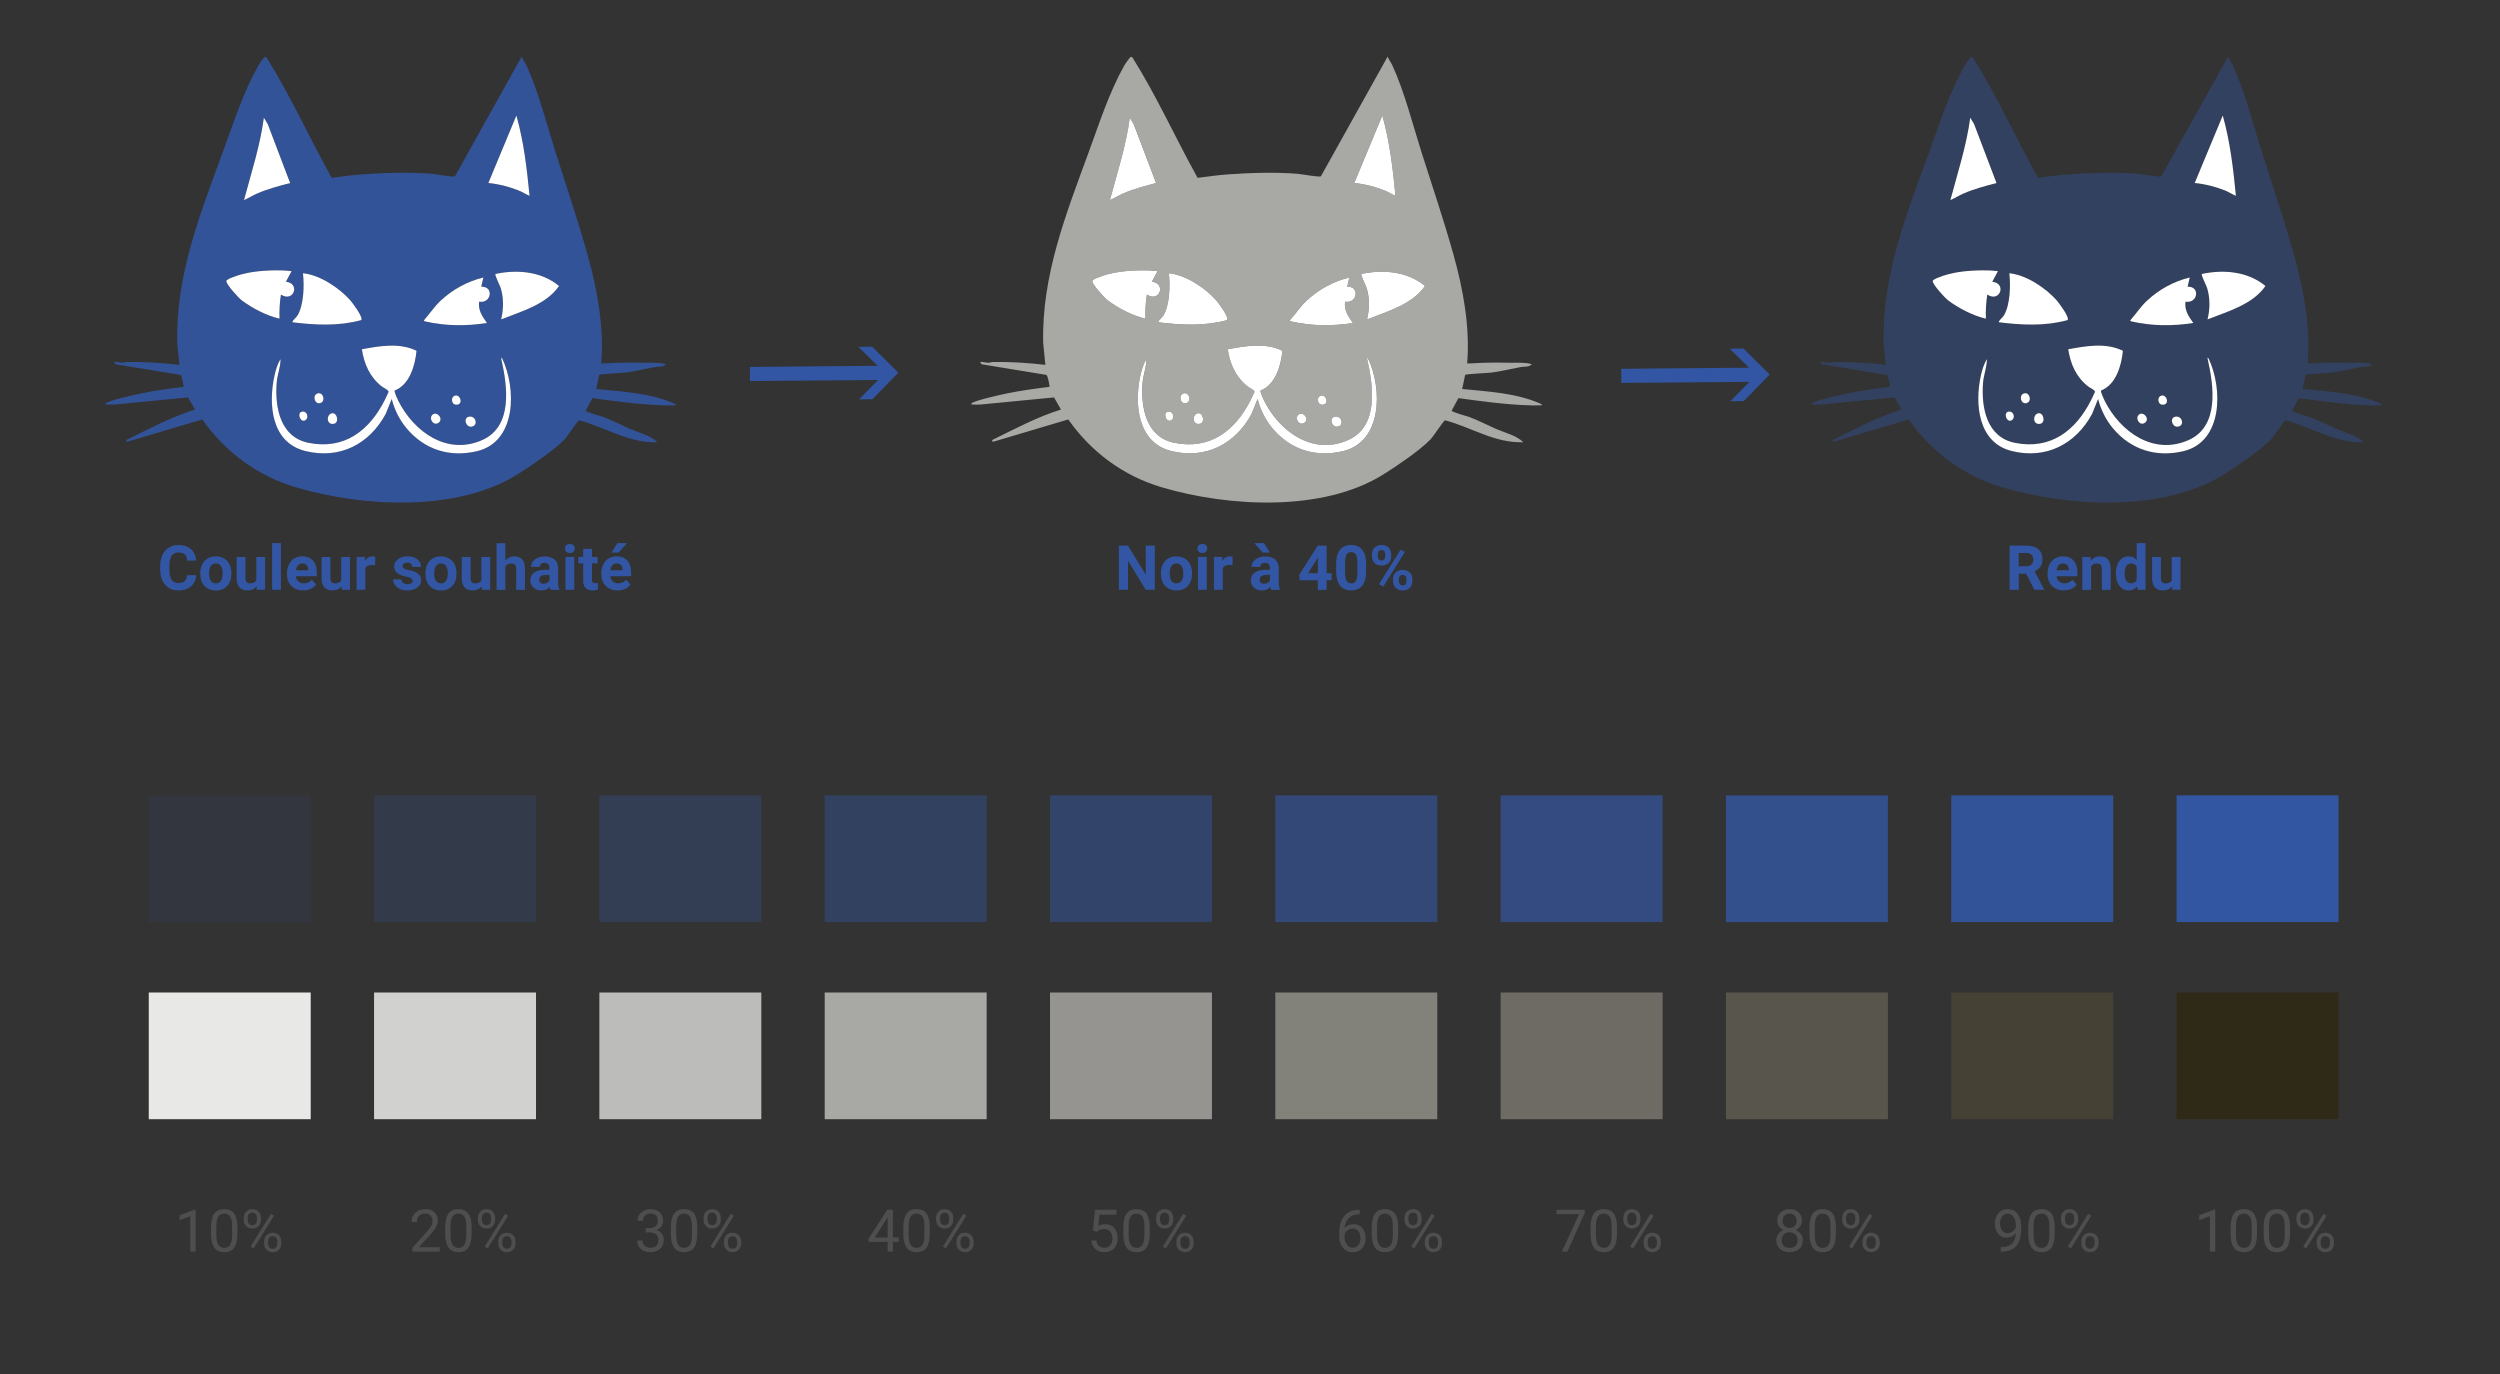
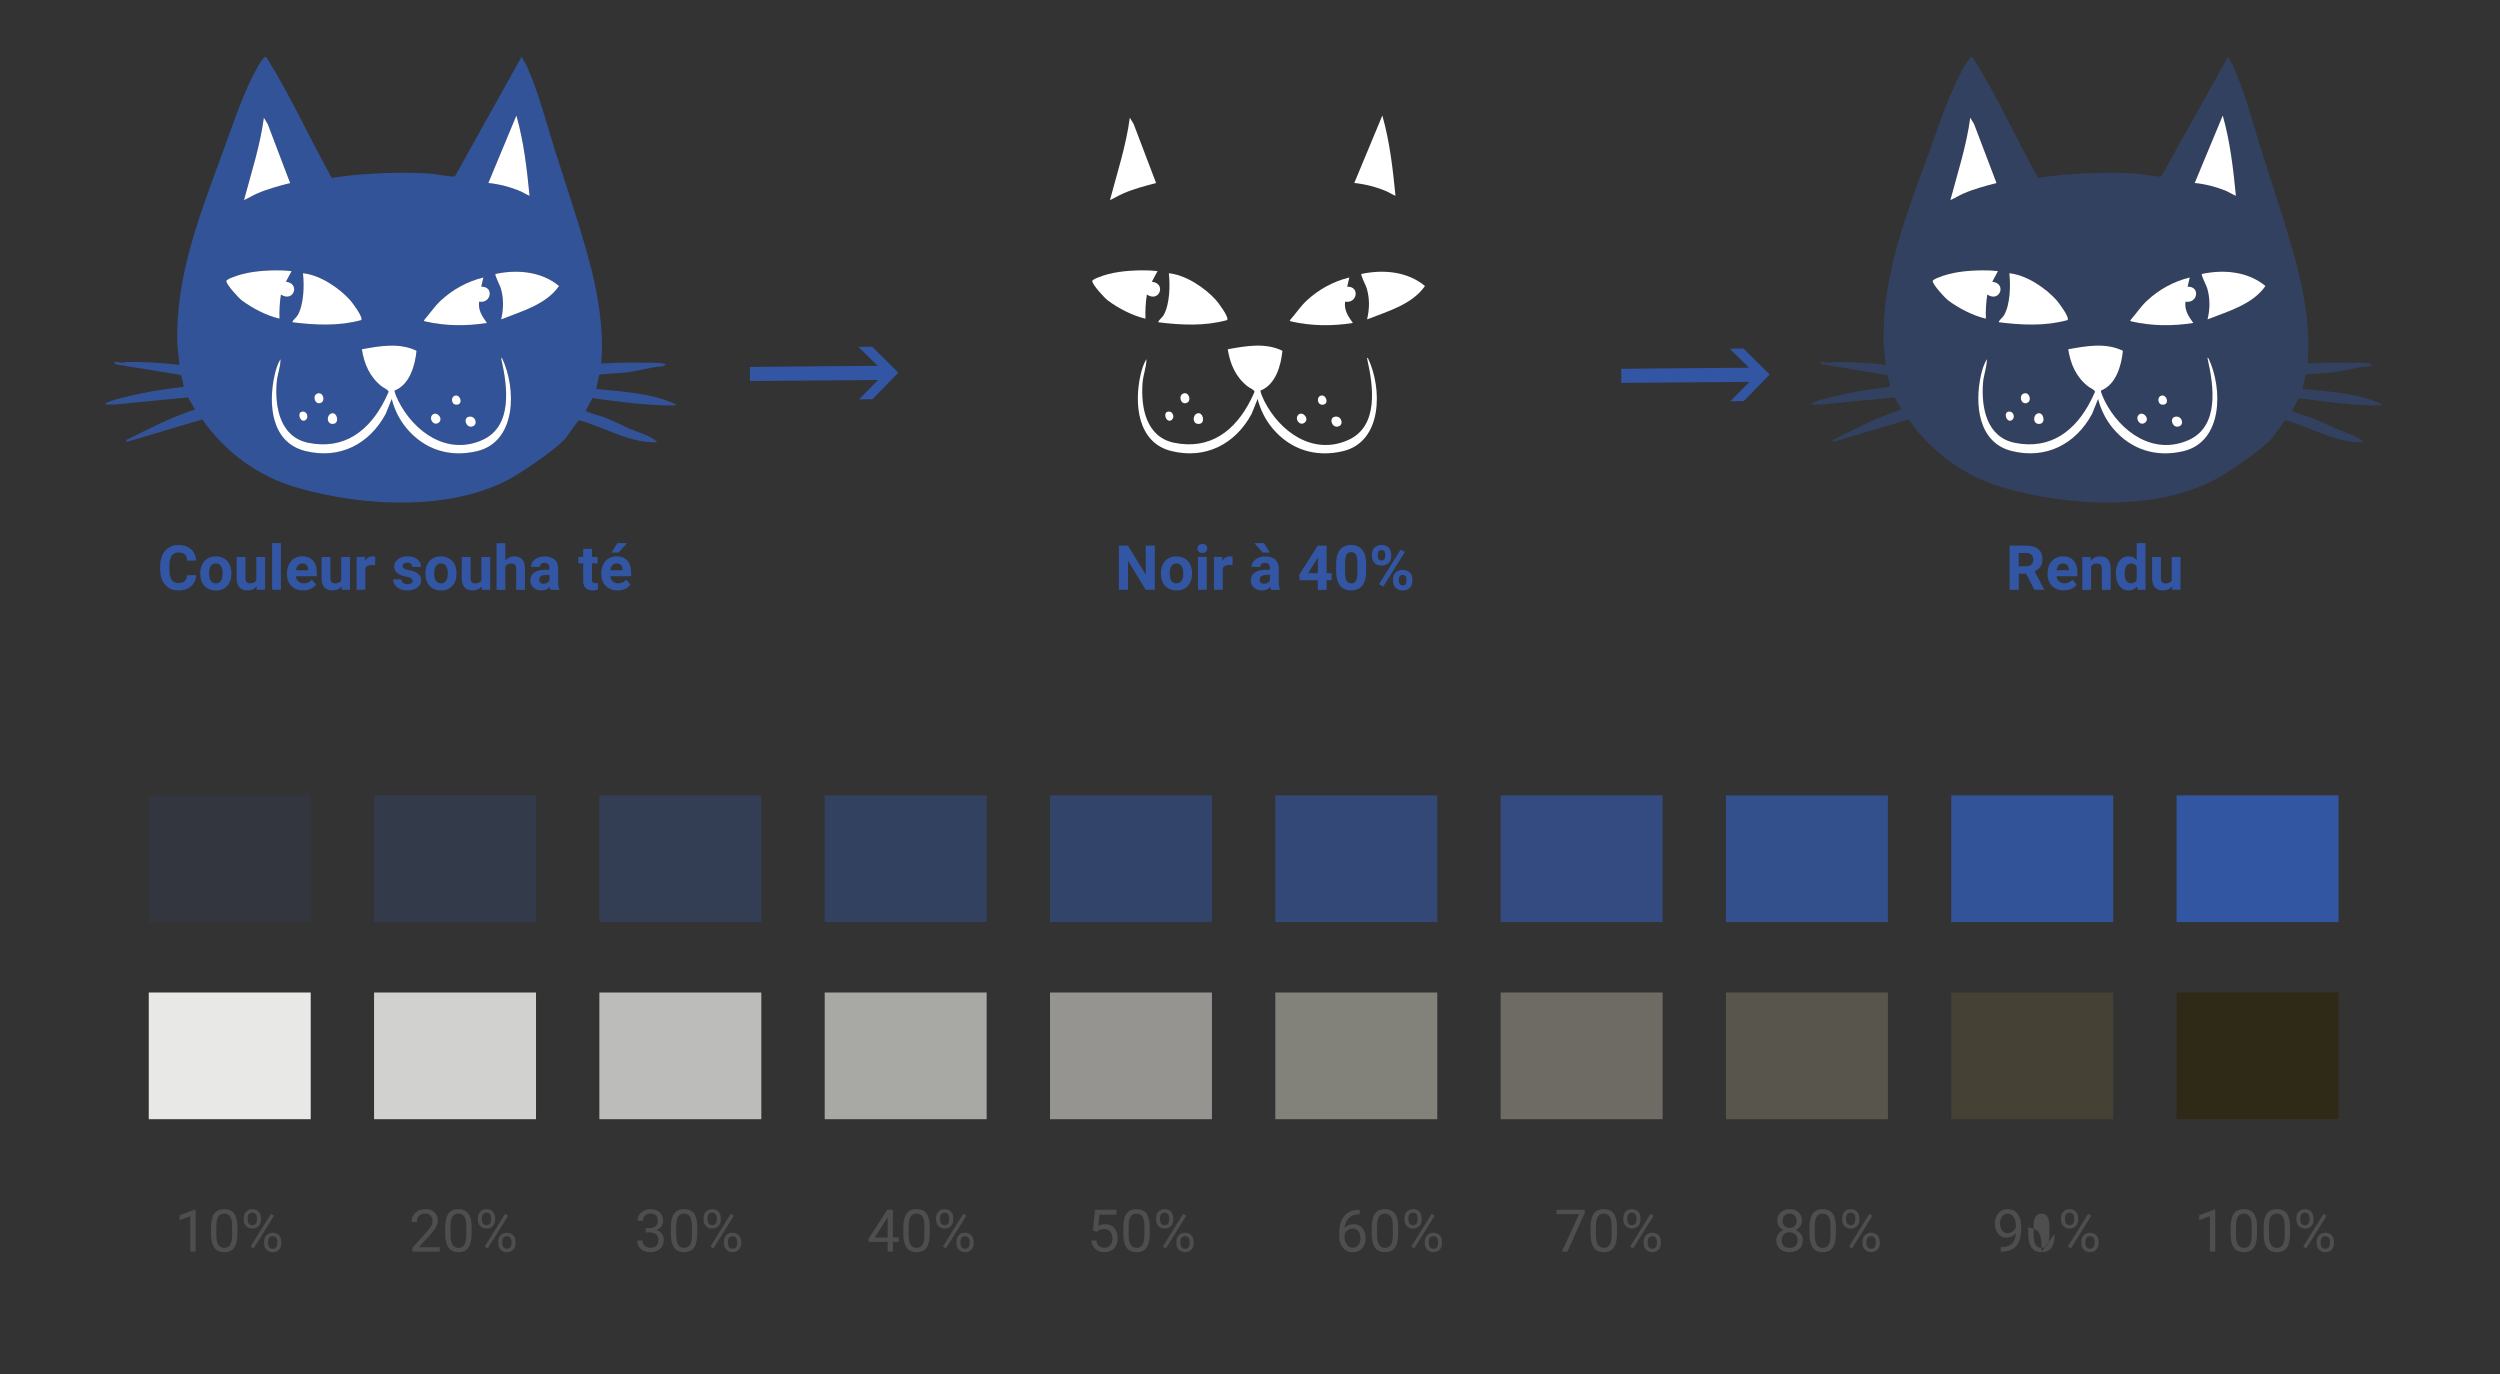
<svg xmlns="http://www.w3.org/2000/svg" id="Calque_1" viewBox="0 0 602.64 331.24">
  <rect x="0" y="0" width="602.64" height="331.24" fill="#333333" stroke="none" />
  <defs>
    <style>.cls-1{opacity:.6;}.cls-2{opacity:.9;}.cls-3{fill:#e8e8e7;}.cls-4{opacity:.3;}.cls-5{fill:#58554c;}.cls-6{fill:#fff;}.cls-7{fill:#4f4e4e;}.cls-8{opacity:.4;}.cls-9{fill:#6e6b64;}.cls-10{fill:#959490;}.cls-11{fill:#2f2a17;}.cls-12{opacity:.8;}.cls-13{fill:#bcbcba;}.cls-14{fill:#464135;}.cls-15{opacity:.2;}.cls-16{fill:#d1d1cf;}.cls-17{opacity:.1;}.cls-18{fill:#a8a8a4;}.cls-19{fill:#3256a3;}.cls-20{opacity:.5;}.cls-21{fill:#3356a3;}.cls-22{fill:#82817a;}.cls-23{opacity:.7;}</style>
  </defs>
  <g class="cls-2">
    <path class="cls-21" d="M64.25,13.87c5.86,9.32,10.35,19.39,15.7,29,2.27-.26,4.58-.63,6.86-.8,5.5-.41,11.8-.62,17.29-.17.86.07,5.15.86,5.57.6l16.09-28.86c.26.74.78,1.34,1.11,2.06,2.93,6.33,4.93,14.3,7.06,21.02,2.6,8.18,5.39,16.39,7.7,24.66,2.36,8.45,4.01,17.43,3.3,26.23,1.4,0,2.79-.14,4.19-.17,1.97-.05,4.01-.04,5.99,0,1.83.05,3.6-.15,5.4.34-.59.76-1.84.56-2.63.7-2.29.42-4.78,1.03-7.06,1.33-.86.11-6.15.33-6.38.56l-.71,3.4c6.46.65,13.21.95,19.18,3.68.07.39-.17.24-.42.25-1.04.07-1.76.03-2.74,0-5.63-.17-11.35-.97-16.93-1.73l-1.63,3.01c.03.38,3.68,1.32,4.26,1.54,2.17.82,4.27,1.92,6.39,2.85s4.88,1.55,6.62,3.22c-6.8.3-12.57-3.62-18.88-5.28-.31.09-2.9,4.03-3.55,4.68-2.64,2.68-8.04,6.33-11.31,8.38-14.61,9.14-37.39,7.83-53.4,3.1-9.27-2.74-17.02-8.5-22.55-16.36l-18.2,5.41-.17-.43c5.43-2.67,10.81-5.55,16.61-7.37l-1.66-2.92-17.78,1.72c-.57-.02-1.15.04-1.71,0-.14-.01-.59.09-.42-.25.31-.63,7.39-2.2,8.53-2.43,3.4-.69,6.86-1.17,10.31-1.59-.06-.52-.43-2.76-.8-2.88l-15.59-2.56-.39-.55c.68-.11,1.31.19,1.97.19.4,0,.78-.19,1.19-.19,4.21-.06,8.42.21,12.59.69l-.52-5.21c-.41-16.28,5.5-31.14,10.97-46.06,2.6-7.09,4.91-14.37,8.63-20.99.19-.33,1.32-1.96,1.55-2l.38.18ZM127.65,47.2c-.64-6.54-1.37-13.02-3.17-19.35l-6.76,16.26c2.59.26,5.43.98,7.82,2.03.72.32,1.38.78,2.11,1.06ZM69.95,44.12l-5.4-14.2-.93-1.55c-.9,6.78-3.05,13.28-4.79,19.86,1.07-.46,2.07-1.1,3.14-1.57,2.56-1.13,5.29-1.84,7.99-2.54ZM70.29,65.35c-1.28-.15-2.56-.2-3.86-.18-3.53.05-7.27.38-10.57,1.76-.31.13-1.34.5-1.3.87.08.88,2.94,4.03,3.76,4.64,2.58,1.91,5.93,3.65,9.06,4.38-.06-1.96.05-3.89.34-5.82,3.04,2.05,4.75-2.73,1.2-3.08l1.37-2.57ZM120.8,76.99c4.87-1.92,10.87-3.56,13.96-8.05-4.23-3.52-10.1-4.04-15.33-2.9-.23.27,1.11,2.83,1.28,3.42.74,2.52.69,5,.09,7.53ZM87.07,77.16c.58-.61-2.11-4.2-2.65-4.79-2.69-3-7.33-6.11-11.39-6.5.31,2.93.22,7.49-1.27,10.11-.39.69-1.1,1-1.29,1.7,5.51.7,11.2.98,16.6-.52ZM116.52,66.89c-3.87.94-7.36,2.87-10.27,5.56-1.6,1.47-2.67,3.2-4.1,4.8.12.18.24.21.43.25,4.84,1.1,9.91,1.14,14.8.35-1.13-1.6-2.16-3.04-1.88-5.14,2.93.58,3.67-3.7.51-3.6l.51-2.22ZM100.41,84.55c-4.11-2.01-8.85-1.15-13.17-.36.55,3.58,1.92,6.72,4.81,8.97.36.28,1.7.86,1.63,1.31-.02.11-.79,1.73-.93,1.99-3.72,7.37-9.74,12.03-18.39,10.28-6.8-1.37-8.1-8.5-7.66-14.42.14-1.93.93-3.83.94-5.74-.71,1.07-1.16,2.61-1.44,3.86-1.55,6.88-.72,16.24,7.39,18.27s15.47-1.64,19.4-8.94l1.45-3.6c.65,2.57,1.89,5.07,3.6,7.1,4.33,5.13,10.38,7.04,16.95,5.49,9.6-2.27,9.49-15.18,6.08-22.35-.37-.36-.26-.09-.2.2,1.44,6.44,2.85,16.14-4.62,19.47-8.48,3.78-16.44-2-20.19-9.39-.2-.39-1.09-2.28-.91-2.55,3.65-1.45,4.91-6.02,5.27-9.59ZM76.58,94.83c-1.36.4-.74,2.71.61,2.34s.75-2.74-.61-2.34ZM109.8,95.34c-1.28.2-1.09,2.46.47,2.2,1.37-.23.72-2.38-.47-2.2ZM72.63,99.28c-.91.32-.41,2.36.75,2.13,1.35-.53.64-2.61-.75-2.13ZM80.01,99.62c-1.39.27-1.41,2.89.47,2.54,1.38-.26.79-2.79-.47-2.54ZM104.24,99.98c-.97.92.28,2.82,1.49,1.92,1.3-.96-.47-2.89-1.49-1.92ZM112.88,100.49c-1.35.4-.44,3,1.21,2.23,1.18-.55.45-2.72-1.21-2.23Z" />
  </g>
  <path class="cls-6" d="M100.41,84.55c-.36,3.56-1.62,8.14-5.27,9.59-.17.27.71,2.16.91,2.55,3.74,7.38,11.71,13.16,20.19,9.39,7.47-3.33,6.06-13.03,4.62-19.47-.06-.29-.18-.56.2-.2,3.42,7.17,3.52,20.08-6.08,22.35-6.57,1.55-12.62-.35-16.95-5.49-1.71-2.03-2.95-4.53-3.6-7.1l-1.45,3.6c-3.94,7.31-11.13,11.01-19.4,8.94s-8.93-11.39-7.39-18.27c.28-1.26.74-2.79,1.44-3.86,0,1.91-.8,3.81-.94,5.74-.44,5.92.86,13.05,7.66,14.42,8.65,1.75,14.67-2.92,18.39-10.28.13-.26.91-1.88.93-1.99.07-.45-1.26-1.02-1.63-1.31-2.89-2.26-4.26-5.4-4.81-8.97,4.32-.79,9.06-1.65,13.17.36Z" />
  <path class="cls-6" d="M87.07,77.16c-5.4,1.5-11.09,1.21-16.6.52.2-.7.9-1.02,1.29-1.7,1.5-2.62,1.59-7.18,1.27-10.11,4.06.39,8.7,3.5,11.39,6.5.53.6,3.23,4.18,2.65,4.79Z" />
  <path class="cls-6" d="M70.29,65.35l-1.37,2.57c3.55.35,1.85,5.13-1.2,3.08-.3,1.93-.41,3.87-.34,5.82-3.13-.73-6.48-2.47-9.06-4.38-.82-.61-3.68-3.76-3.76-4.64-.03-.37.99-.74,1.3-.87,3.3-1.38,7.04-1.71,10.57-1.76,1.3-.02,2.57.03,3.86.18Z" />
  <path class="cls-6" d="M116.52,66.89l-.51,2.22c3.15-.11,2.41,4.17-.51,3.6-.28,2.1.75,3.54,1.88,5.14-4.89.79-9.96.75-14.8-.35-.19-.04-.31-.07-.43-.25,1.44-1.6,2.51-3.32,4.1-4.8,2.91-2.69,6.4-4.62,10.27-5.56Z" />
  <path class="cls-6" d="M120.8,76.99c.6-2.53.65-5.01-.09-7.53-.17-.59-1.5-3.15-1.28-3.42,5.23-1.13,11.1-.62,15.33,2.9-3.1,4.49-9.1,6.13-13.96,8.05Z" />
  <path class="cls-6" d="M69.95,44.12c-2.7.7-5.43,1.42-7.99,2.54-1.07.47-2.07,1.11-3.14,1.57,1.75-6.58,3.89-13.08,4.79-19.86l.93,1.55,5.4,14.2Z" />
  <path class="cls-6" d="M127.65,47.2c-.73-.28-1.39-.74-2.11-1.06-2.39-1.04-5.23-1.77-7.82-2.03l6.76-16.26c1.79,6.33,2.53,12.81,3.17,19.35Z" />
  <path class="cls-6" d="M112.88,100.49c1.66-.49,2.39,1.68,1.21,2.23-1.65.77-2.55-1.84-1.21-2.23Z" />
  <path class="cls-6" d="M80.01,99.62c1.26-.25,1.85,2.28.47,2.54-1.87.35-1.85-2.27-.47-2.54Z" />
  <path class="cls-6" d="M104.24,99.98c1.02-.97,2.79.95,1.49,1.92-1.22.9-2.46-1-1.49-1.92Z" />
  <path class="cls-6" d="M76.58,94.83c1.36-.4,2,1.96.61,2.34s-1.96-1.94-.61-2.34Z" />
  <path class="cls-6" d="M109.8,95.34c1.18-.18,1.84,1.97.47,2.2-1.56.27-1.75-2-.47-2.2Z" />
  <path class="cls-6" d="M72.63,99.28c1.38-.48,2.1,1.6.75,2.13-1.16.23-1.66-1.81-.75-2.13Z" />
-   <path class="cls-18" d="M272.99,13.87c5.86,9.32,10.35,19.39,15.7,29,2.27-.26,4.58-.63,6.86-.8,5.5-.41,11.8-.62,17.29-.17.86.07,5.15.86,5.57.6l16.09-28.86c.26.74.78,1.34,1.11,2.06,2.93,6.33,4.93,14.3,7.06,21.02,2.6,8.18,5.39,16.39,7.7,24.66,2.36,8.45,4.01,17.43,3.3,26.23,1.4,0,2.79-.14,4.19-.17,1.97-.05,4.01-.04,5.99,0,1.83.05,3.6-.15,5.4.34-.59.76-1.84.56-2.63.7-2.29.42-4.78,1.03-7.06,1.33-.86.11-6.15.33-6.38.56l-.71,3.4c6.46.65,13.21.95,19.18,3.68.07.39-.17.24-.42.25-1.04.07-1.76.03-2.74,0-5.63-.17-11.35-.97-16.93-1.73l-1.63,3.01c.03.38,3.68,1.32,4.26,1.54,2.17.82,4.27,1.92,6.39,2.85,2.22.97,4.88,1.55,6.62,3.22-6.8.3-12.57-3.62-18.88-5.28-.31.09-2.9,4.03-3.55,4.68-2.64,2.68-8.04,6.33-11.31,8.38-14.61,9.14-37.39,7.83-53.4,3.1-9.27-2.74-17.02-8.5-22.55-16.36l-18.2,5.41-.17-.43c5.43-2.67,10.81-5.55,16.61-7.37l-1.66-2.92-17.78,1.72c-.57-.02-1.15.04-1.71,0-.14-.01-.59.09-.42-.25.31-.63,7.39-2.2,8.53-2.43,3.4-.69,6.86-1.17,10.31-1.59-.06-.52-.43-2.76-.8-2.88l-15.59-2.56-.39-.55c.68-.11,1.31.19,1.97.19.4,0,.78-.19,1.19-.19,4.21-.06,8.42.21,12.59.69l-.52-5.21c-.41-16.28,5.5-31.14,10.97-46.06,2.6-7.09,4.91-14.37,8.63-20.99.19-.33,1.32-1.96,1.55-2l.38.18ZM336.39,47.2c-.64-6.54-1.37-13.02-3.17-19.35l-6.76,16.26c2.59.26,5.43.98,7.82,2.03.72.32,1.38.78,2.11,1.06ZM278.69,44.12l-5.4-14.2-.93-1.55c-.9,6.78-3.05,13.28-4.79,19.86,1.07-.46,2.07-1.1,3.14-1.57,2.56-1.13,5.29-1.84,7.99-2.54ZM279.03,65.35c-1.28-.15-2.56-.2-3.86-.18-3.53.05-7.27.38-10.57,1.76-.31.13-1.34.5-1.3.87.08.88,2.94,4.03,3.76,4.64,2.58,1.91,5.93,3.65,9.06,4.38-.06-1.96.05-3.89.34-5.82,3.04,2.05,4.75-2.73,1.2-3.08l1.37-2.57ZM329.54,76.99c4.87-1.92,10.87-3.56,13.96-8.05-4.23-3.52-10.1-4.04-15.33-2.9-.23.27,1.11,2.83,1.28,3.42.74,2.52.69,5,.09,7.53ZM295.8,77.16c.58-.61-2.11-4.2-2.65-4.79-2.69-3-7.33-6.11-11.39-6.5.31,2.93.22,7.49-1.27,10.11-.39.69-1.1,1-1.29,1.7,5.51.7,11.2.98,16.6-.52ZM325.26,66.89c-3.87.94-7.36,2.87-10.27,5.56-1.6,1.47-2.67,3.2-4.1,4.8.12.18.24.21.43.25,4.84,1.1,9.91,1.14,14.8.35-1.13-1.6-2.16-3.04-1.88-5.14,2.93.58,3.67-3.7.51-3.6l.51-2.22ZM309.14,84.55c-4.11-2.01-8.85-1.15-13.17-.36.55,3.58,1.92,6.72,4.81,8.97.36.28,1.7.86,1.63,1.31-.02.11-.79,1.73-.93,1.99-3.72,7.37-9.74,12.03-18.39,10.28-6.8-1.37-8.1-8.5-7.66-14.42.14-1.93.93-3.83.94-5.74-.71,1.07-1.16,2.61-1.44,3.86-1.55,6.88-.72,16.24,7.39,18.27,8.28,2.07,15.47-1.64,19.4-8.94l1.45-3.6c.65,2.57,1.89,5.07,3.6,7.1,4.33,5.13,10.38,7.04,16.95,5.49,9.6-2.27,9.49-15.18,6.08-22.35-.37-.36-.26-.09-.2.2,1.44,6.44,2.85,16.14-4.62,19.47-8.48,3.78-16.44-2-20.19-9.39-.2-.39-1.09-2.28-.91-2.55,3.65-1.45,4.91-6.02,5.27-9.59ZM285.32,94.83c-1.36.4-.74,2.71.61,2.34s.75-2.74-.61-2.34ZM318.53,95.34c-1.28.2-1.09,2.46.47,2.2,1.37-.23.72-2.38-.47-2.2ZM281.37,99.28c-.91.32-.41,2.36.75,2.13,1.35-.53.64-2.61-.75-2.13ZM288.74,99.62c-1.39.27-1.41,2.89.47,2.54,1.38-.26.79-2.79-.47-2.54ZM312.97,99.98c-.97.92.28,2.82,1.49,1.92,1.3-.96-.47-2.89-1.49-1.92ZM321.61,100.49c-1.35.4-.44,3,1.21,2.23,1.18-.55.45-2.72-1.21-2.23Z" />
  <path class="cls-6" d="M309.14,84.55c-.36,3.56-1.62,8.14-5.27,9.59-.17.27.71,2.16.91,2.55,3.74,7.38,11.71,13.16,20.19,9.39,7.47-3.33,6.06-13.03,4.62-19.47-.06-.29-.18-.56.2-.2,3.42,7.17,3.52,20.08-6.08,22.35-6.57,1.55-12.62-.35-16.95-5.49-1.71-2.03-2.95-4.53-3.6-7.1l-1.45,3.6c-3.94,7.31-11.13,11.01-19.4,8.94-8.11-2.03-8.93-11.39-7.39-18.27.28-1.26.74-2.79,1.44-3.86,0,1.91-.8,3.81-.94,5.74-.44,5.92.86,13.05,7.66,14.42,8.65,1.75,14.67-2.92,18.39-10.28.13-.26.91-1.88.93-1.99.07-.45-1.26-1.02-1.63-1.31-2.89-2.26-4.26-5.4-4.81-8.97,4.32-.79,9.06-1.65,13.17.36Z" />
  <path class="cls-6" d="M295.8,77.16c-5.4,1.5-11.09,1.21-16.6.52.2-.7.9-1.02,1.29-1.7,1.5-2.62,1.59-7.18,1.27-10.11,4.06.39,8.7,3.5,11.39,6.5.53.6,3.23,4.18,2.65,4.79Z" />
  <path class="cls-6" d="M279.03,65.35l-1.37,2.57c3.55.35,1.85,5.13-1.2,3.08-.3,1.93-.41,3.87-.34,5.82-3.13-.73-6.48-2.47-9.06-4.38-.82-.61-3.68-3.76-3.76-4.64-.03-.37.99-.74,1.3-.87,3.3-1.38,7.04-1.71,10.57-1.76,1.3-.02,2.57.03,3.86.18Z" />
  <path class="cls-6" d="M325.26,66.89l-.51,2.22c3.15-.11,2.41,4.17-.51,3.6-.28,2.1.75,3.54,1.88,5.14-4.89.79-9.96.75-14.8-.35-.19-.04-.31-.07-.43-.25,1.44-1.6,2.51-3.32,4.1-4.8,2.91-2.69,6.4-4.62,10.27-5.56Z" />
  <path class="cls-6" d="M329.54,76.99c.6-2.53.65-5.01-.09-7.53-.17-.59-1.5-3.15-1.28-3.42,5.23-1.13,11.1-.62,15.33,2.9-3.1,4.49-9.1,6.13-13.96,8.05Z" />
  <path class="cls-6" d="M278.69,44.12c-2.7.7-5.43,1.42-7.99,2.54-1.07.47-2.07,1.11-3.14,1.57,1.75-6.58,3.89-13.08,4.79-19.86l.93,1.55,5.4,14.2Z" />
  <path class="cls-6" d="M336.39,47.2c-.73-.28-1.39-.74-2.11-1.06-2.39-1.04-5.23-1.77-7.82-2.03l6.76-16.26c1.79,6.33,2.53,12.81,3.17,19.35Z" />
  <path class="cls-6" d="M321.61,100.49c1.66-.49,2.39,1.68,1.21,2.23-1.65.77-2.55-1.84-1.21-2.23Z" />
  <path class="cls-6" d="M288.74,99.62c1.26-.25,1.85,2.28.47,2.54-1.87.35-1.85-2.27-.47-2.54Z" />
  <path class="cls-6" d="M312.97,99.98c1.02-.97,2.79.95,1.49,1.92-1.22.9-2.46-1-1.49-1.92Z" />
  <path class="cls-6" d="M285.32,94.83c1.36-.4,2,1.96.61,2.34s-1.96-1.94-.61-2.34Z" />
  <path class="cls-6" d="M318.53,95.34c1.18-.18,1.84,1.97.47,2.2-1.56.27-1.75-2-.47-2.2Z" />
  <path class="cls-6" d="M281.37,99.28c1.38-.48,2.1,1.6.75,2.13-1.16.23-1.66-1.81-.75-2.13Z" />
  <g class="cls-8">
    <path class="cls-21" d="M475.58,13.87c5.86,9.32,10.35,19.39,15.7,29,2.27-.26,4.58-.63,6.86-.8,5.5-.41,11.8-.62,17.29-.17.86.07,5.15.86,5.57.6l16.09-28.86c.26.74.78,1.34,1.11,2.06,2.93,6.33,4.93,14.3,7.06,21.02,2.6,8.18,5.39,16.39,7.7,24.66,2.36,8.45,4.01,17.43,3.3,26.23,1.4,0,2.79-.14,4.19-.17,1.97-.05,4.01-.04,5.99,0,1.83.05,3.6-.15,5.4.34-.59.76-1.84.56-2.63.7-2.29.42-4.78,1.03-7.06,1.33-.86.11-6.15.33-6.38.56l-.71,3.4c6.46.65,13.21.95,19.18,3.68.07.39-.17.24-.42.25-1.04.07-1.76.03-2.74,0-5.63-.17-11.35-.97-16.93-1.73l-1.63,3.01c.03.38,3.68,1.32,4.26,1.54,2.17.82,4.27,1.92,6.39,2.85s4.88,1.55,6.62,3.22c-6.8.3-12.57-3.62-18.88-5.28-.31.09-2.9,4.03-3.55,4.68-2.64,2.68-8.04,6.33-11.31,8.38-14.61,9.14-37.39,7.83-53.4,3.1-9.27-2.74-17.02-8.5-22.55-16.36l-18.2,5.41-.17-.43c5.43-2.67,10.81-5.55,16.61-7.37l-1.66-2.92-17.78,1.72c-.57-.02-1.15.04-1.71,0-.14-.01-.59.09-.42-.25.31-.63,7.39-2.2,8.53-2.43,3.4-.69,6.86-1.17,10.31-1.59-.06-.52-.43-2.76-.8-2.88l-15.59-2.56-.39-.55c.68-.11,1.31.19,1.97.19.4,0,.78-.19,1.19-.19,4.21-.06,8.42.21,12.59.69l-.52-5.21c-.41-16.28,5.5-31.14,10.97-46.06,2.6-7.09,4.91-14.37,8.63-20.99.19-.33,1.32-1.96,1.55-2l.38.18ZM538.98,47.2c-.64-6.54-1.37-13.02-3.17-19.35l-6.76,16.26c2.59.26,5.43.98,7.82,2.03.72.32,1.38.78,2.11,1.06ZM481.28,44.12l-5.4-14.2-.93-1.55c-.9,6.78-3.05,13.28-4.79,19.86,1.07-.46,2.07-1.1,3.14-1.57,2.56-1.13,5.29-1.84,7.99-2.54ZM481.62,65.35c-1.28-.15-2.56-.2-3.86-.18-3.53.05-7.27.38-10.57,1.76-.31.13-1.34.5-1.3.87.08.88,2.94,4.03,3.76,4.64,2.58,1.91,5.93,3.65,9.06,4.38-.06-1.96.05-3.89.34-5.82,3.04,2.05,4.75-2.73,1.2-3.08l1.37-2.57ZM532.14,76.99c4.87-1.92,10.87-3.56,13.96-8.05-4.23-3.52-10.1-4.04-15.33-2.9-.23.27,1.11,2.83,1.28,3.42.74,2.52.69,5,.09,7.53ZM498.4,77.16c.58-.61-2.11-4.2-2.65-4.79-2.69-3-7.33-6.11-11.39-6.5.31,2.93.22,7.49-1.27,10.11-.39.69-1.1,1-1.29,1.7,5.51.7,11.2.98,16.6-.52ZM527.85,66.89c-3.87.94-7.36,2.87-10.27,5.56-1.6,1.47-2.67,3.2-4.1,4.8.12.18.24.21.43.25,4.84,1.1,9.91,1.14,14.8.35-1.13-1.6-2.16-3.04-1.88-5.14,2.93.58,3.67-3.7.51-3.6l.51-2.22ZM511.74,84.55c-4.11-2.01-8.85-1.15-13.17-.36.55,3.58,1.92,6.72,4.81,8.97.36.28,1.7.86,1.63,1.31-.02.11-.79,1.73-.93,1.99-3.72,7.37-9.74,12.03-18.39,10.28-6.8-1.37-8.1-8.5-7.66-14.42.14-1.93.93-3.83.94-5.74-.71,1.07-1.16,2.61-1.44,3.86-1.55,6.88-.72,16.24,7.39,18.27,8.28,2.07,15.47-1.64,19.4-8.94l1.45-3.6c.65,2.57,1.89,5.07,3.6,7.1,4.33,5.13,10.38,7.04,16.95,5.49,9.6-2.27,9.49-15.18,6.08-22.35-.37-.36-.26-.09-.2.2,1.44,6.44,2.85,16.14-4.62,19.47-8.48,3.78-16.44-2-20.19-9.39-.2-.39-1.09-2.28-.91-2.55,3.65-1.45,4.91-6.02,5.27-9.59ZM487.91,94.83c-1.36.4-.74,2.71.61,2.34s.75-2.74-.61-2.34ZM521.13,95.34c-1.28.2-1.09,2.46.47,2.2,1.37-.23.72-2.38-.47-2.2ZM483.97,99.28c-.91.32-.41,2.36.75,2.13,1.35-.53.64-2.61-.75-2.13ZM491.34,99.62c-1.39.27-1.41,2.89.47,2.54,1.38-.26.79-2.79-.47-2.54ZM515.57,99.98c-.97.92.28,2.82,1.49,1.92,1.3-.96-.47-2.89-1.49-1.92ZM524.21,100.49c-1.35.4-.44,3,1.21,2.23,1.18-.55.45-2.72-1.21-2.23Z" />
  </g>
  <path class="cls-6" d="M511.74,84.55c-.36,3.56-1.62,8.14-5.27,9.59-.17.27.71,2.16.91,2.55,3.74,7.38,11.71,13.16,20.19,9.39,7.47-3.33,6.06-13.03,4.62-19.47-.06-.29-.18-.56.2-.2,3.42,7.17,3.52,20.08-6.08,22.35-6.57,1.55-12.62-.35-16.95-5.49-1.71-2.03-2.95-4.53-3.6-7.1l-1.45,3.6c-3.94,7.31-11.13,11.01-19.4,8.94-8.11-2.03-8.93-11.39-7.39-18.27.28-1.26.74-2.79,1.44-3.86,0,1.91-.8,3.81-.94,5.74-.44,5.92.86,13.05,7.66,14.42,8.65,1.75,14.67-2.92,18.39-10.28.13-.26.91-1.88.93-1.99.07-.45-1.26-1.02-1.63-1.31-2.89-2.26-4.26-5.4-4.81-8.97,4.32-.79,9.06-1.65,13.17.36Z" />
  <path class="cls-6" d="M498.4,77.16c-5.4,1.5-11.09,1.21-16.6.52.2-.7.9-1.02,1.29-1.7,1.5-2.62,1.59-7.18,1.27-10.11,4.06.39,8.7,3.5,11.39,6.5.53.6,3.23,4.18,2.65,4.79Z" />
  <path class="cls-6" d="M481.62,65.35l-1.37,2.57c3.55.35,1.85,5.13-1.2,3.08-.3,1.93-.41,3.87-.34,5.82-3.13-.73-6.48-2.47-9.06-4.38-.82-.61-3.68-3.76-3.76-4.64-.03-.37.99-.74,1.3-.87,3.3-1.38,7.04-1.71,10.57-1.76,1.3-.02,2.57.03,3.86.18Z" />
  <path class="cls-6" d="M527.85,66.89l-.51,2.22c3.15-.11,2.41,4.17-.51,3.6-.28,2.1.75,3.54,1.88,5.14-4.89.79-9.96.75-14.8-.35-.19-.04-.31-.07-.43-.25,1.44-1.6,2.51-3.32,4.1-4.8,2.91-2.69,6.4-4.62,10.27-5.56Z" />
  <path class="cls-6" d="M532.14,76.99c.6-2.53.65-5.01-.09-7.53-.17-.59-1.5-3.15-1.28-3.42,5.23-1.13,11.1-.62,15.33,2.9-3.1,4.49-9.1,6.13-13.96,8.05Z" />
  <path class="cls-6" d="M481.28,44.12c-2.7.7-5.43,1.42-7.99,2.54-1.07.47-2.07,1.11-3.14,1.57,1.75-6.58,3.89-13.08,4.79-19.86l.93,1.55,5.4,14.2Z" />
  <path class="cls-6" d="M538.98,47.2c-.73-.28-1.39-.74-2.11-1.06-2.39-1.04-5.23-1.77-7.82-2.03l6.76-16.26c1.79,6.33,2.53,12.81,3.17,19.35Z" />
  <path class="cls-6" d="M524.21,100.49c1.66-.49,2.39,1.68,1.21,2.23-1.65.77-2.55-1.84-1.21-2.23Z" />
  <path class="cls-6" d="M491.34,99.62c1.26-.25,1.85,2.28.47,2.54-1.87.35-1.85-2.27-.47-2.54Z" />
  <path class="cls-6" d="M515.57,99.98c1.02-.97,2.79.95,1.49,1.92-1.22.9-2.46-1-1.49-1.92Z" />
  <path class="cls-6" d="M487.91,94.83c1.36-.4,2,1.96.61,2.34s-1.96-1.94-.61-2.34Z" />
  <path class="cls-6" d="M521.13,95.34c1.18-.18,1.84,1.97.47,2.2-1.56.27-1.75-2-.47-2.2Z" />
  <path class="cls-6" d="M483.97,99.28c1.38-.48,2.1,1.6.75,2.13-1.16.23-1.66-1.81-.75-2.13Z" />
  <rect class="cls-21" x="524.68" y="191.73" width="39.04" height="30.54" />
  <g class="cls-2">
    <rect class="cls-21" x="470.36" y="191.73" width="39.04" height="30.54" />
  </g>
  <g class="cls-12">
    <rect class="cls-21" x="416.05" y="191.73" width="39.04" height="30.54" />
  </g>
  <g class="cls-23">
    <rect class="cls-21" x="361.74" y="191.73" width="39.04" height="30.54" />
  </g>
  <g class="cls-1">
    <rect class="cls-21" x="307.42" y="191.73" width="39.04" height="30.54" />
  </g>
  <g class="cls-20">
    <rect class="cls-21" x="253.11" y="191.73" width="39.04" height="30.54" />
  </g>
  <g class="cls-8">
    <rect class="cls-21" x="198.8" y="191.73" width="39.04" height="30.54" />
  </g>
  <g class="cls-4">
    <rect class="cls-21" x="144.48" y="191.73" width="39.04" height="30.54" />
  </g>
  <g class="cls-15">
    <rect class="cls-21" x="90.17" y="191.73" width="39.04" height="30.54" />
  </g>
  <g class="cls-17">
    <rect class="cls-21" x="35.86" y="191.73" width="39.04" height="30.54" />
  </g>
  <rect class="cls-11" x="524.68" y="239.25" width="39.04" height="30.54" />
  <rect class="cls-14" x="470.36" y="239.25" width="39.04" height="30.54" />
  <rect class="cls-5" x="416.05" y="239.25" width="39.04" height="30.54" />
  <rect class="cls-9" x="361.74" y="239.25" width="39.04" height="30.54" />
  <rect class="cls-22" x="307.42" y="239.25" width="39.04" height="30.54" />
  <rect class="cls-10" x="253.11" y="239.25" width="39.04" height="30.54" />
  <rect class="cls-18" x="198.8" y="239.25" width="39.04" height="30.54" />
  <rect class="cls-13" x="144.48" y="239.25" width="39.04" height="30.54" />
  <rect class="cls-16" x="90.17" y="239.25" width="39.04" height="30.54" />
  <rect class="cls-3" x="35.86" y="239.25" width="39.04" height="30.54" />
  <path class="cls-7" d="M47.16,301.71h-1.29v-8.54l-2.58.95v-1.16l3.67-1.38h.2v10.13Z" />
  <path class="cls-7" d="M57.23,297.41c0,1.5-.26,2.62-.77,3.34-.51.73-1.31,1.09-2.4,1.09s-1.87-.36-2.39-1.07c-.52-.71-.79-1.78-.8-3.2v-1.71c0-1.48.26-2.58.77-3.3.51-.72,1.32-1.08,2.41-1.08s1.88.35,2.4,1.04c.51.7.78,1.77.79,3.21v1.66ZM55.95,295.66c0-1.08-.15-1.88-.46-2.37s-.79-.74-1.45-.74-1.13.25-1.43.74c-.3.49-.46,1.25-.46,2.28v2.05c0,1.09.16,1.89.47,2.41.32.52.79.78,1.44.78s1.1-.24,1.41-.73c.31-.49.47-1.26.48-2.31v-2.1Z" />
  <path class="cls-7" d="M58.76,293.57c0-.61.19-1.1.58-1.5.39-.39.88-.59,1.49-.59s1.11.2,1.49.59c.38.39.57.91.57,1.53v.49c0,.61-.19,1.11-.58,1.49-.38.38-.88.58-1.47.58s-1.1-.19-1.49-.58c-.39-.39-.59-.9-.59-1.54v-.48ZM59.72,294.09c0,.36.1.66.3.89.2.23.47.35.82.35s.59-.11.79-.34c.2-.23.3-.54.3-.93v-.51c0-.36-.1-.66-.3-.89-.2-.24-.47-.36-.81-.36s-.61.12-.81.36c-.2.23-.3.54-.3.92v.51ZM61.13,300.94l-.73-.46,4.92-7.88.73.46-4.92,7.88ZM63.67,299.24c0-.61.19-1.1.58-1.49.39-.39.88-.58,1.49-.58s1.1.19,1.49.58c.39.39.58.9.58,1.54v.49c0,.61-.19,1.1-.58,1.49-.39.39-.88.59-1.48.59s-1.1-.19-1.49-.58c-.39-.39-.59-.9-.59-1.54v-.5ZM64.62,299.77c0,.37.1.66.3.9.2.23.47.35.82.35s.6-.11.8-.34c.2-.23.3-.54.3-.93v-.51c0-.37-.1-.66-.3-.89-.2-.23-.47-.35-.81-.35s-.59.12-.8.34-.31.54-.31.93v.51Z" />
  <path class="cls-7" d="M106.01,301.71h-6.6v-.92l3.49-3.88c.52-.59.87-1.06,1.07-1.43s.29-.75.29-1.14c0-.53-.16-.96-.48-1.29-.32-.34-.74-.51-1.27-.51-.64,0-1.13.18-1.49.54-.35.36-.53.87-.53,1.51h-1.28c0-.93.3-1.68.9-2.25s1.4-.86,2.4-.86c.94,0,1.68.24,2.22.74s.82,1.15.82,1.96c0,.99-.63,2.17-1.9,3.54l-2.7,2.93h5.06v1.04Z" />
  <path class="cls-7" d="M113.68,297.41c0,1.5-.26,2.62-.77,3.34-.51.73-1.31,1.09-2.4,1.09s-1.87-.36-2.39-1.07c-.52-.71-.79-1.78-.8-3.2v-1.71c0-1.48.26-2.58.77-3.3.51-.72,1.32-1.08,2.41-1.08s1.88.35,2.4,1.04c.51.7.78,1.77.79,3.21v1.66ZM112.4,295.66c0-1.08-.15-1.88-.46-2.37s-.79-.74-1.45-.74-1.13.25-1.43.74c-.3.49-.46,1.25-.46,2.28v2.05c0,1.09.16,1.89.47,2.41.32.52.79.78,1.44.78s1.1-.24,1.41-.73c.31-.49.47-1.26.48-2.31v-2.1Z" />
  <path class="cls-7" d="M115.21,293.57c0-.61.19-1.1.58-1.5.39-.39.88-.59,1.49-.59s1.11.2,1.49.59c.38.39.57.91.57,1.53v.49c0,.61-.19,1.11-.58,1.49-.38.38-.88.58-1.47.58s-1.1-.19-1.49-.58c-.39-.39-.59-.9-.59-1.54v-.48ZM116.17,294.09c0,.36.1.66.3.89.2.23.47.35.82.35s.59-.11.79-.34c.2-.23.3-.54.3-.93v-.51c0-.36-.1-.66-.3-.89-.2-.24-.47-.36-.81-.36s-.61.12-.81.36c-.2.23-.3.54-.3.92v.51ZM117.58,300.94l-.73-.46,4.92-7.88.73.46-4.92,7.88ZM120.12,299.24c0-.61.19-1.1.58-1.49.39-.39.88-.58,1.49-.58s1.1.19,1.49.58c.39.39.58.9.58,1.54v.49c0,.61-.19,1.1-.58,1.49-.39.39-.88.59-1.48.59s-1.1-.19-1.49-.58c-.39-.39-.59-.9-.59-1.54v-.5ZM121.08,299.77c0,.37.1.66.3.9.2.23.47.35.82.35s.6-.11.8-.34c.2-.23.3-.54.3-.93v-.51c0-.37-.1-.66-.3-.89-.2-.23-.47-.35-.81-.35s-.59.12-.8.34-.31.54-.31.93v.51Z" />
  <path class="cls-7" d="M155.66,296.04h.96c.6,0,1.08-.17,1.43-.48.35-.31.52-.73.52-1.25,0-1.18-.59-1.77-1.77-1.77-.55,0-1,.16-1.33.47s-.5.74-.5,1.26h-1.28c0-.8.29-1.46.88-1.99.58-.53,1.33-.79,2.23-.79.95,0,1.7.25,2.24.75.54.5.81,1.2.81,2.1,0,.44-.14.86-.42,1.27-.28.41-.67.72-1.16.92.55.17.98.47,1.28.87.3.41.45.9.45,1.49,0,.9-.29,1.62-.89,2.15-.59.53-1.36.8-2.31.8s-1.72-.26-2.31-.77c-.59-.51-.89-1.19-.89-2.03h1.29c0,.53.17.96.52,1.27.35.32.81.48,1.39.48.62,0,1.09-.16,1.42-.48.33-.32.49-.79.49-1.39s-.18-1.04-.54-1.35-.88-.48-1.56-.48h-.96v-1.05Z" />
  <path class="cls-7" d="M168.08,297.41c0,1.5-.26,2.61-.77,3.34s-1.31,1.09-2.4,1.09-1.87-.36-2.39-1.07c-.52-.71-.79-1.78-.8-3.2v-1.71c0-1.48.26-2.58.77-3.3.51-.72,1.32-1.08,2.41-1.08s1.88.35,2.4,1.04c.51.69.78,1.77.79,3.21v1.66ZM166.8,295.66c0-1.08-.15-1.88-.46-2.37s-.79-.74-1.45-.74-1.13.25-1.43.74c-.3.49-.46,1.25-.46,2.28v2.05c0,1.09.16,1.89.47,2.41.32.52.79.78,1.44.78s1.1-.24,1.41-.73c.31-.49.47-1.26.48-2.31v-2.1Z" />
  <path class="cls-7" d="M169.61,293.56c0-.6.19-1.1.58-1.5.39-.39.88-.59,1.49-.59s1.11.2,1.49.59c.38.39.57.91.57,1.53v.49c0,.61-.19,1.11-.58,1.49-.38.39-.88.58-1.47.58s-1.1-.19-1.49-.58-.59-.9-.59-1.54v-.49ZM170.57,294.09c0,.36.1.66.3.89.2.23.47.35.82.35s.59-.11.79-.34c.2-.23.3-.54.3-.93v-.51c0-.36-.1-.66-.3-.89-.2-.24-.47-.35-.81-.35s-.61.12-.81.35c-.2.24-.3.54-.3.92v.51ZM171.98,300.94l-.73-.46,4.92-7.88.73.46-4.92,7.88ZM174.52,299.23c0-.6.19-1.1.58-1.49.39-.39.88-.58,1.49-.58s1.1.19,1.49.58.58.9.58,1.54v.49c0,.6-.19,1.1-.58,1.49-.39.39-.88.58-1.48.58s-1.1-.19-1.49-.58-.59-.9-.59-1.54v-.5ZM175.48,299.77c0,.37.1.67.3.9.2.23.47.35.82.35s.6-.11.8-.34c.2-.23.3-.54.3-.93v-.51c0-.37-.1-.66-.3-.89-.2-.23-.47-.35-.81-.35s-.59.12-.8.34-.31.54-.31.93v.51Z" />
  <path class="cls-7" d="M215.25,298.32h1.4v1.04h-1.4v2.34h-1.29v-2.34h-4.59v-.75l4.51-6.98h1.36v6.69ZM210.83,298.32h3.14v-4.94l-.15.28-2.98,4.67Z" />
  <path class="cls-7" d="M224.12,297.41c0,1.5-.26,2.61-.77,3.34s-1.31,1.09-2.4,1.09-1.87-.36-2.39-1.07c-.52-.71-.79-1.78-.8-3.2v-1.71c0-1.48.26-2.58.77-3.3.51-.72,1.32-1.08,2.41-1.08s1.88.35,2.4,1.04c.51.69.78,1.77.79,3.21v1.66ZM222.84,295.66c0-1.08-.15-1.88-.46-2.37s-.79-.74-1.45-.74-1.13.25-1.43.74c-.3.49-.46,1.25-.46,2.28v2.05c0,1.09.16,1.89.47,2.41.32.52.79.78,1.44.78s1.1-.24,1.41-.73c.31-.49.47-1.26.48-2.31v-2.1Z" />
  <path class="cls-7" d="M225.65,293.56c0-.6.19-1.1.58-1.5.39-.39.88-.59,1.49-.59s1.11.2,1.49.59c.38.39.57.91.57,1.53v.49c0,.61-.19,1.11-.58,1.49-.38.39-.88.58-1.47.58s-1.1-.19-1.49-.58-.59-.9-.59-1.54v-.49ZM226.61,294.09c0,.36.1.66.3.89.2.23.47.35.82.35s.59-.11.79-.34c.2-.23.3-.54.3-.93v-.51c0-.36-.1-.66-.3-.89-.2-.24-.47-.35-.81-.35s-.61.12-.81.35c-.2.24-.3.54-.3.92v.51ZM228.02,300.94l-.73-.46,4.92-7.88.73.46-4.92,7.88ZM230.56,299.23c0-.6.19-1.1.58-1.49.39-.39.88-.58,1.49-.58s1.1.19,1.49.58.58.9.58,1.54v.49c0,.6-.19,1.1-.58,1.49-.39.39-.88.58-1.48.58s-1.1-.19-1.49-.58-.59-.9-.59-1.54v-.5ZM231.52,299.77c0,.37.1.67.3.9.2.23.47.35.82.35s.6-.11.8-.34c.2-.23.3-.54.3-.93v-.51c0-.37-.1-.66-.3-.89-.2-.23-.47-.35-.81-.35s-.59.12-.8.34-.31.54-.31.93v.51Z" />
  <path class="cls-7" d="M263.45,296.65l.51-5.03h5.16v1.18h-4.08l-.3,2.75c.49-.29,1.05-.44,1.68-.44.92,0,1.65.3,2.19.91.54.61.81,1.43.81,2.46s-.28,1.86-.84,2.45-1.34.9-2.35.9c-.89,0-1.62-.25-2.18-.74-.56-.49-.88-1.18-.96-2.05h1.21c.08.58.28,1.01.62,1.3s.77.44,1.32.44c.6,0,1.06-.2,1.4-.61.34-.41.51-.97.51-1.68,0-.67-.18-1.21-.55-1.62-.37-.41-.85-.61-1.46-.61-.56,0-1,.12-1.32.37l-.34.28-1.02-.26Z" />
  <path class="cls-7" d="M277.15,297.41c0,1.5-.26,2.61-.77,3.34s-1.31,1.09-2.4,1.09-1.87-.36-2.39-1.07c-.52-.71-.79-1.78-.8-3.2v-1.71c0-1.48.26-2.58.77-3.3.51-.72,1.32-1.08,2.41-1.08s1.88.35,2.4,1.04c.51.69.78,1.77.79,3.21v1.66ZM275.86,295.66c0-1.08-.15-1.88-.46-2.37s-.79-.74-1.45-.74-1.13.25-1.43.74c-.3.49-.46,1.25-.46,2.28v2.05c0,1.09.16,1.89.47,2.41.32.52.79.78,1.44.78s1.1-.24,1.41-.73c.31-.49.47-1.26.48-2.31v-2.1Z" />
  <path class="cls-7" d="M278.68,293.56c0-.6.19-1.1.58-1.5.39-.39.88-.59,1.49-.59s1.11.2,1.49.59c.38.39.57.91.57,1.53v.49c0,.61-.19,1.11-.58,1.49-.38.39-.88.58-1.47.58s-1.1-.19-1.49-.58-.59-.9-.59-1.54v-.49ZM279.63,294.09c0,.36.1.66.3.89.2.23.47.35.82.35s.59-.11.79-.34c.2-.23.3-.54.3-.93v-.51c0-.36-.1-.66-.3-.89-.2-.24-.47-.35-.81-.35s-.61.12-.81.35c-.2.24-.3.54-.3.92v.51ZM281.04,300.94l-.73-.46,4.92-7.88.73.46-4.92,7.88ZM283.58,299.23c0-.6.19-1.1.58-1.49.39-.39.88-.58,1.49-.58s1.1.19,1.49.58.58.9.58,1.54v.49c0,.6-.19,1.1-.58,1.49-.39.39-.88.58-1.48.58s-1.1-.19-1.49-.58-.59-.9-.59-1.54v-.5ZM284.54,299.77c0,.37.1.67.3.9.2.23.47.35.82.35s.6-.11.8-.34c.2-.23.3-.54.3-.93v-.51c0-.37-.1-.66-.3-.89-.2-.23-.47-.35-.81-.35s-.59.12-.8.34-.31.54-.31.93v.51Z" />
  <path class="cls-7" d="M327.77,291.62v1.09h-.24c-1,.02-1.79.31-2.38.89s-.93,1.38-1.02,2.42c.53-.61,1.25-.91,2.17-.91s1.58.31,2.1.93.79,1.42.79,2.4c0,1.04-.28,1.87-.85,2.49s-1.32.93-2.27.93-1.75-.37-2.35-1.11c-.6-.74-.9-1.7-.9-2.86v-.49c0-1.85.4-3.27,1.19-4.25.79-.98,1.97-1.48,3.53-1.51h.23ZM326.09,296.16c-.44,0-.84.13-1.21.39-.37.26-.62.59-.77.99v.47c0,.83.19,1.5.56,2.01.37.51.84.76,1.4.76s1.03-.21,1.36-.64.5-.98.5-1.67-.17-1.25-.5-1.68c-.33-.43-.78-.64-1.33-.64Z" />
  <path class="cls-7" d="M337.03,297.41c0,1.5-.26,2.61-.77,3.34s-1.31,1.09-2.4,1.09-1.87-.36-2.39-1.07c-.52-.71-.79-1.78-.8-3.2v-1.71c0-1.48.26-2.58.77-3.3.51-.72,1.32-1.08,2.41-1.08s1.88.35,2.4,1.04c.51.69.78,1.77.79,3.21v1.66ZM335.75,295.66c0-1.08-.15-1.88-.46-2.37s-.79-.74-1.45-.74-1.13.25-1.43.74c-.3.49-.46,1.25-.46,2.28v2.05c0,1.09.16,1.89.47,2.41.32.52.79.78,1.44.78s1.1-.24,1.41-.73c.31-.49.47-1.26.48-2.31v-2.1Z" />
  <path class="cls-7" d="M338.56,293.56c0-.6.19-1.1.58-1.5.39-.39.88-.59,1.49-.59s1.11.2,1.49.59c.38.39.57.91.57,1.53v.49c0,.61-.19,1.11-.58,1.49-.38.39-.88.58-1.47.58s-1.1-.19-1.49-.58-.59-.9-.59-1.54v-.49ZM339.51,294.09c0,.36.1.66.3.89.2.23.47.35.82.35s.59-.11.79-.34c.2-.23.3-.54.3-.93v-.51c0-.36-.1-.66-.3-.89-.2-.24-.47-.35-.81-.35s-.61.12-.81.35c-.2.24-.3.54-.3.92v.51ZM340.92,300.94l-.73-.46,4.92-7.88.73.46-4.92,7.88ZM343.46,299.23c0-.6.19-1.1.58-1.49.39-.39.88-.58,1.49-.58s1.1.19,1.49.58.58.9.58,1.54v.49c0,.6-.19,1.1-.58,1.49-.39.39-.88.58-1.48.58s-1.1-.19-1.49-.58-.59-.9-.59-1.54v-.5ZM344.42,299.77c0,.37.1.67.3.9.2.23.47.35.82.35s.6-.11.8-.34c.2-.23.3-.54.3-.93v-.51c0-.37-.1-.66-.3-.89-.2-.23-.47-.35-.81-.35s-.59.12-.8.34-.31.54-.31.93v.51Z" />
  <path class="cls-7" d="M382.01,292.35l-4.17,9.36h-1.34l4.16-9.03h-5.46v-1.05h6.81v.72Z" />
  <path class="cls-7" d="M389.78,297.41c0,1.5-.26,2.61-.77,3.34s-1.31,1.09-2.4,1.09-1.87-.36-2.39-1.07c-.52-.71-.79-1.78-.8-3.2v-1.71c0-1.48.26-2.58.77-3.3.51-.72,1.32-1.08,2.41-1.08s1.88.35,2.4,1.04c.51.69.78,1.77.79,3.21v1.66ZM388.5,295.66c0-1.08-.15-1.88-.46-2.37s-.79-.74-1.45-.74-1.13.25-1.43.74c-.3.49-.46,1.25-.46,2.28v2.05c0,1.09.16,1.89.47,2.41.32.52.79.78,1.44.78s1.1-.24,1.41-.73c.31-.49.47-1.26.48-2.31v-2.1Z" />
  <path class="cls-7" d="M391.31,293.56c0-.6.19-1.1.58-1.5.39-.39.88-.59,1.49-.59s1.11.2,1.49.59c.38.39.57.91.57,1.53v.49c0,.61-.19,1.11-.58,1.49-.38.39-.88.58-1.47.58s-1.1-.19-1.49-.58-.59-.9-.59-1.54v-.49ZM392.27,294.09c0,.36.1.66.3.89.2.23.47.35.82.35s.59-.11.79-.34c.2-.23.3-.54.3-.93v-.51c0-.36-.1-.66-.3-.89-.2-.24-.47-.35-.81-.35s-.61.12-.81.35c-.2.24-.3.54-.3.92v.51ZM393.68,300.94l-.73-.46,4.92-7.88.73.46-4.92,7.88ZM396.22,299.23c0-.6.19-1.1.58-1.49.39-.39.88-.58,1.49-.58s1.1.19,1.49.58.58.9.58,1.54v.49c0,.6-.19,1.1-.58,1.49-.39.39-.88.58-1.48.58s-1.1-.19-1.49-.58-.59-.9-.59-1.54v-.5ZM397.18,299.77c0,.37.1.67.3.9.2.23.47.35.82.35s.6-.11.8-.34c.2-.23.3-.54.3-.93v-.51c0-.37-.1-.66-.3-.89-.2-.23-.47-.35-.81-.35s-.59.12-.8.34-.31.54-.31.93v.51Z" />
  <path class="cls-7" d="M434.37,294.26c0,.5-.13.95-.4,1.34-.27.39-.62.7-1.08.92.53.23.94.56,1.25.99s.46.93.46,1.47c0,.87-.29,1.57-.88,2.08-.59.52-1.36.78-2.32.78s-1.75-.26-2.33-.78-.88-1.21-.88-2.08c0-.54.15-1.04.45-1.47.3-.44.71-.77,1.24-1-.45-.22-.8-.53-1.06-.92s-.39-.84-.39-1.34c0-.85.27-1.52.82-2.02.54-.5,1.26-.75,2.15-.75s1.6.25,2.15.75.82,1.17.82,2.02ZM433.32,298.96c0-.56-.18-1.02-.54-1.38-.36-.36-.82-.53-1.4-.53s-1.04.18-1.39.53c-.35.35-.52.81-.52,1.38s.17,1.02.51,1.35c.34.33.81.49,1.42.49s1.07-.16,1.41-.49.51-.78.51-1.35ZM431.4,292.54c-.5,0-.91.16-1.22.47-.31.31-.47.73-.47,1.27s.15.93.46,1.24c.31.32.72.47,1.23.47s.92-.16,1.23-.47c.31-.32.46-.73.46-1.24s-.16-.93-.48-1.25-.72-.48-1.21-.48Z" />
  <path class="cls-7" d="M442.54,297.41c0,1.5-.26,2.61-.77,3.34-.51.73-1.31,1.09-2.4,1.09s-1.87-.36-2.39-1.07c-.52-.71-.79-1.78-.8-3.2v-1.71c0-1.48.26-2.58.77-3.3.51-.72,1.32-1.08,2.41-1.08s1.88.35,2.4,1.04c.51.69.78,1.77.79,3.21v1.66ZM441.26,295.66c0-1.08-.15-1.88-.46-2.37s-.79-.74-1.45-.74-1.13.25-1.43.74c-.3.49-.46,1.25-.46,2.28v2.05c0,1.09.16,1.89.47,2.41.32.52.79.78,1.44.78s1.1-.24,1.41-.73c.31-.49.47-1.26.48-2.31v-2.1Z" />
  <path class="cls-7" d="M444.07,293.56c0-.6.19-1.1.58-1.49.39-.39.88-.59,1.49-.59s1.11.2,1.49.59c.38.39.57.9.57,1.53v.49c0,.61-.19,1.11-.58,1.49-.38.39-.88.58-1.47.58s-1.1-.19-1.49-.58c-.39-.38-.59-.9-.59-1.54v-.49ZM445.02,294.09c0,.36.1.66.3.89.2.23.47.35.82.35s.59-.11.79-.34c.2-.23.3-.54.3-.93v-.51c0-.36-.1-.66-.3-.89s-.47-.35-.81-.35-.61.12-.81.35c-.2.24-.3.54-.3.92v.51ZM446.44,300.94l-.73-.46,4.92-7.88.73.46-4.92,7.88ZM448.98,299.23c0-.6.19-1.1.58-1.49.39-.39.88-.59,1.49-.59s1.1.19,1.49.58c.39.39.58.9.58,1.54v.49c0,.6-.19,1.1-.58,1.49-.39.39-.88.58-1.48.58s-1.1-.19-1.49-.58c-.39-.38-.59-.9-.59-1.54v-.5ZM449.93,299.77c0,.37.1.67.3.9.2.23.47.35.82.35s.6-.12.8-.34.3-.54.3-.93v-.51c0-.37-.1-.66-.3-.89-.2-.23-.47-.35-.81-.35s-.59.12-.8.34-.31.54-.31.93v.51Z" />
  <path class="cls-7" d="M485.92,297.28c-.27.32-.59.57-.96.77-.37.19-.78.29-1.22.29-.58,0-1.09-.14-1.52-.43s-.77-.69-1-1.21c-.24-.52-.35-1.09-.35-1.72,0-.67.13-1.28.38-1.82.26-.54.62-.95,1.09-1.24s1.02-.43,1.65-.43c1,0,1.78.37,2.36,1.12.57.75.86,1.76.86,3.05v.37c0,1.96-.39,3.39-1.16,4.3s-1.95,1.36-3.51,1.39h-.25v-1.09h.27c1.06-.02,1.87-.29,2.44-.83s.88-1.37.93-2.53ZM483.95,297.28c.43,0,.83-.13,1.19-.39s.63-.59.79-.98v-.51c0-.84-.18-1.52-.55-2.05-.37-.53-.83-.79-1.38-.79s-1.02.22-1.36.65c-.34.43-.51,1-.51,1.71s.17,1.25.5,1.7.77.67,1.33.67Z" />
-   <path class="cls-7" d="M495.29,297.41c0,1.5-.26,2.61-.77,3.34s-1.31,1.09-2.4,1.09-1.87-.36-2.39-1.07c-.52-.71-.79-1.78-.8-3.2v-1.71c0-1.48.26-2.58.77-3.3.51-.72,1.32-1.08,2.41-1.08s1.88.35,2.4,1.04c.51.69.78,1.77.79,3.21v1.66ZM494.01,295.66c0-1.08-.15-1.88-.46-2.37s-.79-.74-1.45-.74-1.13.25-1.43.74c-.3.49-.46,1.25-.46,2.28v2.05c0,1.09.16,1.89.47,2.41.32.52.79.78,1.44.78s1.1-.24,1.41-.73c.31-.49.47-1.26.48-2.31v-2.1Z" />
+   <path class="cls-7" d="M495.29,297.41c0,1.5-.26,2.61-.77,3.34s-1.31,1.09-2.4,1.09-1.87-.36-2.39-1.07c-.52-.71-.79-1.78-.8-3.2v-1.71s1.88.35,2.4,1.04c.51.69.78,1.77.79,3.21v1.66ZM494.01,295.66c0-1.08-.15-1.88-.46-2.37s-.79-.74-1.45-.74-1.13.25-1.43.74c-.3.49-.46,1.25-.46,2.28v2.05c0,1.09.16,1.89.47,2.41.32.52.79.78,1.44.78s1.1-.24,1.41-.73c.31-.49.47-1.26.48-2.31v-2.1Z" />
  <path class="cls-7" d="M496.82,293.56c0-.6.19-1.1.58-1.5.39-.39.88-.59,1.49-.59s1.11.2,1.49.59c.38.39.57.91.57,1.53v.49c0,.61-.19,1.11-.58,1.49-.38.39-.88.58-1.47.58s-1.1-.19-1.49-.58-.59-.9-.59-1.54v-.49ZM497.78,294.09c0,.36.1.66.3.89.2.23.47.35.82.35s.59-.11.79-.34c.2-.23.3-.54.3-.93v-.51c0-.36-.1-.66-.3-.89-.2-.24-.47-.35-.81-.35s-.61.12-.81.35c-.2.24-.3.54-.3.92v.51ZM499.19,300.94l-.73-.46,4.92-7.88.73.46-4.92,7.88ZM501.73,299.23c0-.6.19-1.1.58-1.49.39-.39.88-.58,1.49-.58s1.1.19,1.49.58.58.9.58,1.54v.49c0,.6-.19,1.1-.58,1.49-.39.39-.88.58-1.48.58s-1.1-.19-1.49-.58-.59-.9-.59-1.54v-.5ZM502.69,299.77c0,.37.1.67.3.9.2.23.47.35.82.35s.6-.11.8-.34c.2-.23.3-.54.3-.93v-.51c0-.37-.1-.66-.3-.89-.2-.23-.47-.35-.81-.35s-.59.12-.8.34-.31.54-.31.93v.51Z" />
  <path class="cls-7" d="M534,301.71h-1.29v-8.54l-2.58.95v-1.16l3.67-1.38h.2v10.13Z" />
  <path class="cls-7" d="M544.07,297.41c0,1.5-.26,2.62-.77,3.34-.51.73-1.31,1.09-2.4,1.09s-1.87-.36-2.39-1.07c-.52-.71-.79-1.78-.8-3.2v-1.71c0-1.48.26-2.58.77-3.3.51-.72,1.32-1.08,2.41-1.08s1.88.35,2.4,1.04c.51.7.78,1.77.79,3.21v1.66ZM542.79,295.66c0-1.08-.15-1.88-.46-2.37s-.79-.74-1.45-.74-1.13.25-1.43.74c-.3.49-.46,1.25-.46,2.28v2.05c0,1.09.16,1.89.47,2.41.32.52.79.78,1.44.78s1.1-.24,1.41-.73c.31-.49.47-1.26.48-2.31v-2.1Z" />
  <path class="cls-7" d="M552.03,297.41c0,1.5-.26,2.62-.77,3.34-.51.73-1.31,1.09-2.4,1.09s-1.87-.36-2.39-1.07c-.52-.71-.79-1.78-.8-3.2v-1.71c0-1.48.26-2.58.77-3.3.51-.72,1.32-1.08,2.41-1.08s1.88.35,2.4,1.04c.51.7.78,1.77.79,3.21v1.66ZM550.75,295.66c0-1.08-.15-1.88-.46-2.37s-.79-.74-1.45-.74-1.13.25-1.43.74c-.3.49-.46,1.25-.46,2.28v2.05c0,1.09.16,1.89.47,2.41.32.52.79.78,1.44.78s1.1-.24,1.41-.73c.31-.49.47-1.26.48-2.31v-2.1Z" />
  <path class="cls-7" d="M553.56,293.57c0-.61.19-1.1.58-1.5.39-.39.88-.59,1.49-.59s1.11.2,1.49.59c.38.39.57.91.57,1.53v.49c0,.61-.19,1.11-.58,1.49-.38.38-.88.58-1.47.58s-1.1-.19-1.49-.58c-.39-.39-.59-.9-.59-1.54v-.48ZM554.51,294.09c0,.36.1.66.3.89.2.23.47.35.82.35s.59-.11.79-.34c.2-.23.3-.54.3-.93v-.51c0-.36-.1-.66-.3-.89-.2-.24-.47-.36-.81-.36s-.61.12-.81.36c-.2.23-.3.54-.3.92v.51ZM555.93,300.94l-.73-.46,4.92-7.88.73.46-4.92,7.88ZM558.47,299.24c0-.61.19-1.1.58-1.49.39-.39.88-.58,1.49-.58s1.1.19,1.49.58c.39.39.58.9.58,1.54v.49c0,.61-.19,1.1-.58,1.49-.39.39-.88.59-1.48.59s-1.1-.19-1.49-.58c-.39-.39-.59-.9-.59-1.54v-.5ZM559.42,299.77c0,.37.1.66.3.9.2.23.47.35.82.35s.6-.11.8-.34c.2-.23.3-.54.3-.93v-.51c0-.37-.1-.66-.3-.89-.2-.23-.47-.35-.81-.35s-.59.12-.8.34-.31.54-.31.93v.51Z" />
  <g id="Nom_de_l_élément_1">
    <path class="cls-19" d="M47.31,138.63c-.08,1.15-.51,2.05-1.27,2.71-.76.66-1.77.99-3.02.99-1.37,0-2.44-.46-3.23-1.38-.78-.92-1.18-2.18-1.18-3.79v-.65c0-1.03.18-1.93.54-2.71.36-.78.88-1.38,1.55-1.8.67-.42,1.45-.63,2.34-.63,1.23,0,2.22.33,2.97.99.75.66,1.19,1.58,1.3,2.78h-2.2c-.05-.69-.25-1.19-.57-1.5-.33-.31-.83-.46-1.51-.46-.73,0-1.28.26-1.64.79-.36.53-.55,1.34-.56,2.44v.81c0,1.15.17,1.99.52,2.53.35.53.9.8,1.65.8.68,0,1.19-.15,1.52-.46.33-.31.53-.79.58-1.44h2.2Z" />
    <path class="cls-19" d="M48.28,138.15c0-.79.15-1.49.45-2.1s.74-1.09,1.31-1.43c.57-.34,1.23-.5,1.98-.5,1.07,0,1.94.33,2.62.98.68.65,1.05,1.54,1.13,2.67v.54c.01,1.22-.33,2.19-1,2.93-.68.74-1.59,1.1-2.73,1.1s-2.05-.37-2.74-1.1c-.68-.73-1.02-1.73-1.02-2.99v-.09ZM50.4,138.3c0,.75.14,1.33.43,1.73.28.4.69.6,1.21.6s.91-.2,1.2-.59.43-1.02.43-1.89c0-.74-.14-1.31-.43-1.72s-.69-.61-1.21-.61-.92.2-1.2.61c-.28.4-.43,1.03-.43,1.87Z" />
    <path class="cls-19" d="M61.84,141.38c-.52.63-1.24.95-2.17.95-.85,0-1.5-.24-1.94-.73-.45-.49-.67-1.2-.68-2.15v-5.19h2.12v5.13c0,.83.38,1.24,1.13,1.24s1.21-.25,1.48-.75v-5.62h2.12v7.92h-1.99l-.06-.81Z" />
    <path class="cls-19" d="M67.72,142.18h-2.12v-11.25h2.12v11.25Z" />
    <path class="cls-19" d="M73.11,142.33c-1.16,0-2.11-.36-2.84-1.07-.73-.71-1.09-1.66-1.09-2.85v-.21c0-.8.15-1.51.46-2.14.31-.63.74-1.11,1.31-1.45.56-.34,1.21-.51,1.93-.51,1.08,0,1.94.34,2.56,1.03.62.68.93,1.65.93,2.91v.87h-5.05c.07.52.27.93.62,1.24.34.31.78.47,1.31.47.82,0,1.45-.29,1.91-.89l1.04,1.17c-.32.45-.75.8-1.29,1.05-.54.25-1.14.38-1.8.38ZM72.87,135.82c-.42,0-.76.14-1.02.43-.26.29-.43.69-.5,1.22h2.94v-.17c0-.47-.14-.83-.38-1.09s-.59-.39-1.04-.39Z" />
    <path class="cls-19" d="M82.31,141.38c-.52.63-1.24.95-2.17.95-.85,0-1.5-.24-1.94-.73-.45-.49-.67-1.2-.68-2.15v-5.19h2.12v5.13c0,.83.38,1.24,1.13,1.24s1.21-.25,1.48-.75v-5.62h2.12v7.92h-1.99l-.06-.81Z" />
    <path class="cls-19" d="M90.41,136.24c-.29-.04-.54-.06-.76-.06-.8,0-1.33.27-1.57.81v5.19h-2.12v-7.92h2l.06.94c.42-.73,1.01-1.09,1.77-1.09.23,0,.45.03.66.09l-.03,2.04Z" />
    <path class="cls-19" d="M99.46,139.99c0-.26-.13-.46-.38-.61-.26-.15-.67-.28-1.23-.4-1.88-.39-2.83-1.2-2.83-2.4,0-.7.29-1.29.88-1.76.58-.47,1.35-.71,2.29-.71,1.01,0,1.81.24,2.41.71.6.47.9,1.09.9,1.85h-2.12c0-.3-.1-.55-.29-.75-.2-.2-.5-.3-.92-.3-.36,0-.63.08-.83.24-.2.16-.29.37-.29.62,0,.23.11.42.33.57.22.14.6.27,1.12.37.53.11.97.22,1.33.36,1.12.41,1.68,1.12,1.68,2.13,0,.72-.31,1.31-.93,1.75-.62.45-1.42.67-2.4.67-.66,0-1.25-.12-1.77-.36-.51-.24-.92-.56-1.21-.97-.29-.41-.44-.86-.44-1.34h2.01c.02.38.16.66.42.86s.61.3,1.04.3c.4,0,.71-.08.92-.23.21-.15.31-.36.31-.6Z" />
    <path class="cls-19" d="M102.55,138.15c0-.79.15-1.49.45-2.1s.74-1.09,1.31-1.43c.57-.34,1.23-.5,1.98-.5,1.07,0,1.94.33,2.62.98.68.65,1.05,1.54,1.13,2.67v.54c.01,1.22-.33,2.19-1,2.93-.68.74-1.59,1.1-2.73,1.1s-2.05-.37-2.74-1.1c-.68-.73-1.02-1.73-1.02-2.99v-.09ZM104.67,138.3c0,.75.14,1.33.43,1.73.28.4.69.6,1.21.6s.91-.2,1.2-.59.43-1.02.43-1.89c0-.74-.14-1.31-.43-1.72s-.69-.61-1.21-.61-.92.2-1.2.61c-.28.4-.43,1.03-.43,1.87Z" />
    <path class="cls-19" d="M116.11,141.38c-.52.63-1.24.95-2.17.95-.85,0-1.5-.24-1.94-.73-.45-.49-.67-1.2-.68-2.15v-5.19h2.12v5.13c0,.83.38,1.24,1.13,1.24s1.21-.25,1.48-.75v-5.62h2.12v7.92h-1.99l-.06-.81Z" />
    <path class="cls-19" d="M121.82,135.12c.56-.67,1.27-1.01,2.12-1.01,1.72,0,2.59,1,2.61,3v5.08h-2.12v-5.03c0-.46-.1-.79-.29-1.01s-.52-.33-.97-.33c-.62,0-1.07.24-1.35.72v5.65h-2.12v-11.25h2.12v4.19Z" />
    <path class="cls-19" d="M132.74,142.18c-.1-.19-.17-.43-.21-.71-.51.57-1.18.86-2,.86-.78,0-1.42-.22-1.93-.67-.51-.45-.77-1.02-.77-1.7,0-.84.31-1.48.93-1.93.62-.45,1.52-.68,2.7-.68h.97v-.45c0-.37-.09-.66-.28-.88-.19-.22-.49-.33-.89-.33-.36,0-.64.09-.84.26-.2.17-.3.41-.3.7h-2.12c0-.46.14-.88.42-1.27s.68-.7,1.2-.92c.52-.22,1.1-.33,1.74-.33.98,0,1.75.25,2.33.74.57.49.86,1.18.86,2.07v3.43c0,.75.11,1.32.32,1.71v.12h-2.14ZM130.99,140.71c.31,0,.6-.07.87-.21.26-.14.46-.33.59-.56v-1.36h-.79c-1.06,0-1.62.37-1.69,1.1v.12c0,.26.08.48.27.65s.44.26.76.26Z" />
-     <path class="cls-19" d="M136.18,132.21c0-.32.11-.58.32-.78.21-.21.5-.31.87-.31s.65.1.87.31c.21.21.32.47.32.78s-.11.59-.33.79c-.22.21-.5.31-.86.31s-.64-.1-.86-.31c-.22-.21-.33-.47-.33-.79ZM138.43,142.18h-2.12v-7.92h2.12v7.92Z" />
    <path class="cls-19" d="M142.7,132.31v1.95h1.35v1.55h-1.35v3.96c0,.29.06.5.17.63s.33.19.64.19c.23,0,.44-.02.62-.05v1.6c-.42.13-.84.19-1.28.19-1.48,0-2.24-.75-2.27-2.25v-4.27h-1.16v-1.55h1.16v-1.95h2.12Z" />
    <path class="cls-19" d="M148.88,142.33c-1.16,0-2.11-.36-2.84-1.07-.73-.71-1.09-1.66-1.09-2.85v-.21c0-.8.15-1.51.46-2.14.31-.63.74-1.11,1.31-1.45.56-.34,1.21-.51,1.93-.51,1.08,0,1.94.34,2.56,1.03.62.68.93,1.65.93,2.91v.87h-5.05c.07.52.27.93.62,1.24.34.31.78.47,1.31.47.82,0,1.45-.29,1.91-.89l1.04,1.17c-.32.45-.75.8-1.29,1.05-.54.25-1.14.38-1.8.38ZM148.64,135.82c-.42,0-.76.14-1.02.43-.26.29-.43.69-.5,1.22h2.94v-.17c0-.47-.14-.83-.38-1.09s-.59-.39-1.04-.39ZM148.83,130.93h2.31l-2.03,2.27h-1.72l1.44-2.27Z" />
  </g>
  <g id="Nom_de_l_élément_1-2">
    <path class="cls-19" d="M278.39,142.18h-2.2l-4.28-7.02v7.02h-2.2v-10.66h2.2l4.28,7.03v-7.03h2.19v10.66Z" />
    <path class="cls-19" d="M279.84,138.15c0-.79.15-1.49.46-2.1s.74-1.09,1.31-1.43c.57-.34,1.23-.5,1.98-.5,1.07,0,1.94.33,2.62.98s1.05,1.54,1.13,2.67v.54c.01,1.22-.33,2.19-1,2.93-.68.74-1.59,1.1-2.73,1.1s-2.05-.37-2.74-1.1c-.68-.73-1.02-1.73-1.02-2.99v-.09ZM281.96,138.3c0,.75.14,1.33.43,1.73.28.4.69.6,1.21.6s.91-.2,1.2-.59c.29-.39.43-1.02.43-1.89,0-.74-.14-1.31-.43-1.72-.29-.41-.69-.61-1.21-.61s-.92.2-1.2.61c-.29.4-.43,1.03-.43,1.87Z" />
    <path class="cls-19" d="M288.64,132.21c0-.32.11-.58.32-.78s.5-.31.87-.31.65.1.87.31.32.47.32.78-.11.59-.33.79-.5.31-.86.31-.64-.1-.86-.31-.33-.47-.33-.79ZM290.89,142.18h-2.12v-7.92h2.12v7.92Z" />
    <path class="cls-19" d="M297.09,136.24c-.29-.04-.54-.06-.76-.06-.8,0-1.33.27-1.57.81v5.19h-2.12v-7.92h2l.06.94c.42-.73,1.01-1.09,1.77-1.09.23,0,.45.03.66.09l-.03,2.04Z" />
    <path class="cls-19" d="M306.43,142.18c-.1-.19-.17-.43-.21-.71-.51.57-1.18.86-2,.86-.78,0-1.42-.22-1.93-.67s-.77-1.02-.77-1.7c0-.84.31-1.48.93-1.93.62-.45,1.52-.68,2.7-.68h.97v-.45c0-.37-.09-.66-.28-.88-.19-.22-.49-.33-.89-.33-.36,0-.64.09-.84.26-.2.17-.3.41-.3.7h-2.12c0-.46.14-.88.43-1.27s.68-.7,1.2-.92c.52-.22,1.1-.33,1.74-.33.98,0,1.75.25,2.33.74.57.49.86,1.18.86,2.07v3.43c0,.75.11,1.32.32,1.71v.12h-2.14ZM306.12,133.2h-1.73l-2.02-2.27h2.31l1.45,2.27ZM304.68,140.71c.31,0,.6-.07.87-.21.26-.14.46-.33.59-.56v-1.36h-.79c-1.06,0-1.62.37-1.69,1.1v.12c0,.26.08.48.27.65s.44.26.76.26Z" />
    <path class="cls-19" d="M319.79,138.17h1.21v1.71h-1.21v2.31h-2.12v-2.31h-4.37l-.1-1.33,4.45-7.02h2.14v6.65ZM315.31,138.17h2.36v-3.76l-.14.24-2.22,3.52Z" />
    <path class="cls-19" d="M329.31,137.77c0,1.47-.3,2.6-.92,3.38-.61.78-1.5,1.17-2.68,1.17s-2.05-.38-2.67-1.15c-.62-.77-.93-1.86-.95-3.29v-1.96c0-1.49.31-2.62.93-3.39.62-.77,1.51-1.16,2.67-1.16s2.05.38,2.67,1.15c.62.76.93,1.86.95,3.29v1.96ZM327.2,135.62c0-.88-.12-1.53-.36-1.93-.24-.4-.62-.6-1.13-.6s-.87.19-1.1.58-.36.98-.38,1.8v2.59c0,.87.12,1.52.36,1.94.24.42.62.63,1.14.63s.89-.2,1.12-.61c.23-.41.35-1.03.36-1.86v-2.54Z" />
    <path class="cls-19" d="M330.71,133.57c0-.65.21-1.19.64-1.59.43-.41.98-.61,1.67-.61s1.26.2,1.69.6c.42.4.64.95.64,1.64v.53c0,.66-.21,1.19-.64,1.59-.43.4-.98.6-1.67.6s-1.25-.2-1.68-.6c-.43-.4-.64-.95-.64-1.63v-.52ZM332.12,134.14c0,.29.08.53.25.71.17.18.39.27.66.27s.49-.09.65-.27c.16-.18.24-.42.24-.73v-.54c0-.29-.08-.53-.24-.71-.16-.18-.38-.27-.67-.27-.27,0-.49.09-.65.27-.17.18-.25.43-.25.75v.54ZM333.45,141.38l-1.03-.56,5.21-8.33,1.03.56-5.21,8.33ZM335.81,139.57c0-.66.21-1.19.64-1.59.43-.4.99-.6,1.67-.6s1.25.2,1.68.6c.43.4.64.95.64,1.64v.53c0,.65-.21,1.18-.63,1.58-.42.4-.98.6-1.68.6s-1.27-.2-1.69-.61c-.42-.41-.64-.94-.64-1.61v-.54ZM337.21,140.15c0,.27.09.5.26.69s.4.29.66.29c.59,0,.89-.33.89-.99v-.56c0-.29-.08-.53-.25-.71-.17-.18-.39-.27-.66-.27s-.49.09-.66.27c-.17.18-.25.42-.25.73v.55Z" />
  </g>
  <g id="Nom_de_l_élément_1-3">
    <path class="cls-19" d="M488.39,138.28h-1.75v3.9h-2.2v-10.66h3.96c1.26,0,2.23.28,2.92.84.68.56,1.03,1.36,1.03,2.38,0,.73-.16,1.33-.47,1.82-.32.49-.79.87-1.43,1.16l2.31,4.36v.1h-2.36l-2-3.9ZM486.63,136.5h1.77c.55,0,.98-.14,1.28-.42.3-.28.46-.67.46-1.16s-.14-.9-.43-1.19-.72-.43-1.31-.43h-1.77v3.2Z" />
    <path class="cls-19" d="M497.52,142.33c-1.16,0-2.11-.36-2.84-1.07s-1.1-1.66-1.1-2.85v-.21c0-.8.15-1.51.46-2.14.31-.63.74-1.11,1.31-1.45.56-.34,1.21-.51,1.93-.51,1.08,0,1.94.34,2.56,1.03.62.68.93,1.65.93,2.91v.87h-5.05c.07.52.28.93.62,1.24.34.31.78.47,1.31.47.82,0,1.45-.29,1.91-.89l1.04,1.17c-.32.45-.75.8-1.29,1.05-.54.25-1.14.38-1.8.38ZM497.28,135.82c-.42,0-.76.14-1.02.43-.26.29-.43.69-.5,1.22h2.95v-.17c0-.47-.14-.83-.38-1.09s-.59-.39-1.04-.39Z" />
    <path class="cls-19" d="M503.93,134.26l.07.92c.57-.71,1.32-1.06,2.28-1.06.84,0,1.46.25,1.88.74.41.49.62,1.23.63,2.21v5.12h-2.12v-5.08c0-.45-.1-.78-.29-.98-.2-.2-.52-.3-.97-.3-.6,0-1.04.25-1.34.76v5.6h-2.12v-7.92h1.99Z" />
    <path class="cls-19" d="M510.05,138.16c0-1.23.28-2.22.83-2.95.55-.73,1.31-1.1,2.28-1.1.77,0,1.41.29,1.91.86v-4.04h2.12v11.25h-1.91l-.1-.84c-.53.66-1.21.99-2.04.99-.93,0-1.68-.37-2.24-1.1-.56-.73-.85-1.76-.85-3.07ZM512.17,138.31c0,.75.13,1.32.39,1.71.26.4.63.6,1.13.6.65,0,1.12-.28,1.38-.83v-3.14c-.26-.55-.72-.83-1.37-.83-1.02,0-1.53.83-1.53,2.5Z" />
    <path class="cls-19" d="M523.58,141.38c-.52.63-1.24.95-2.17.95-.85,0-1.5-.24-1.95-.73-.45-.49-.67-1.2-.68-2.15v-5.19h2.12v5.13c0,.83.38,1.24,1.13,1.24s1.21-.25,1.48-.75v-5.62h2.12v7.92h-1.99l-.06-.81Z" />
  </g>
  <polygon class="cls-19" points="216.55 89.83 210.31 96.23 207.07 96.27 211.66 91.6 180.79 91.85 180.77 88.45 211.57 88.18 206.93 83.62 210.21 83.56 216.55 89.83" />
  <polygon class="cls-19" points="426.59 90.28 420.35 96.68 417.11 96.72 421.7 92.05 390.83 92.3 390.81 88.9 421.61 88.63 416.97 84.07 420.25 84.01 426.59 90.28" />
</svg>